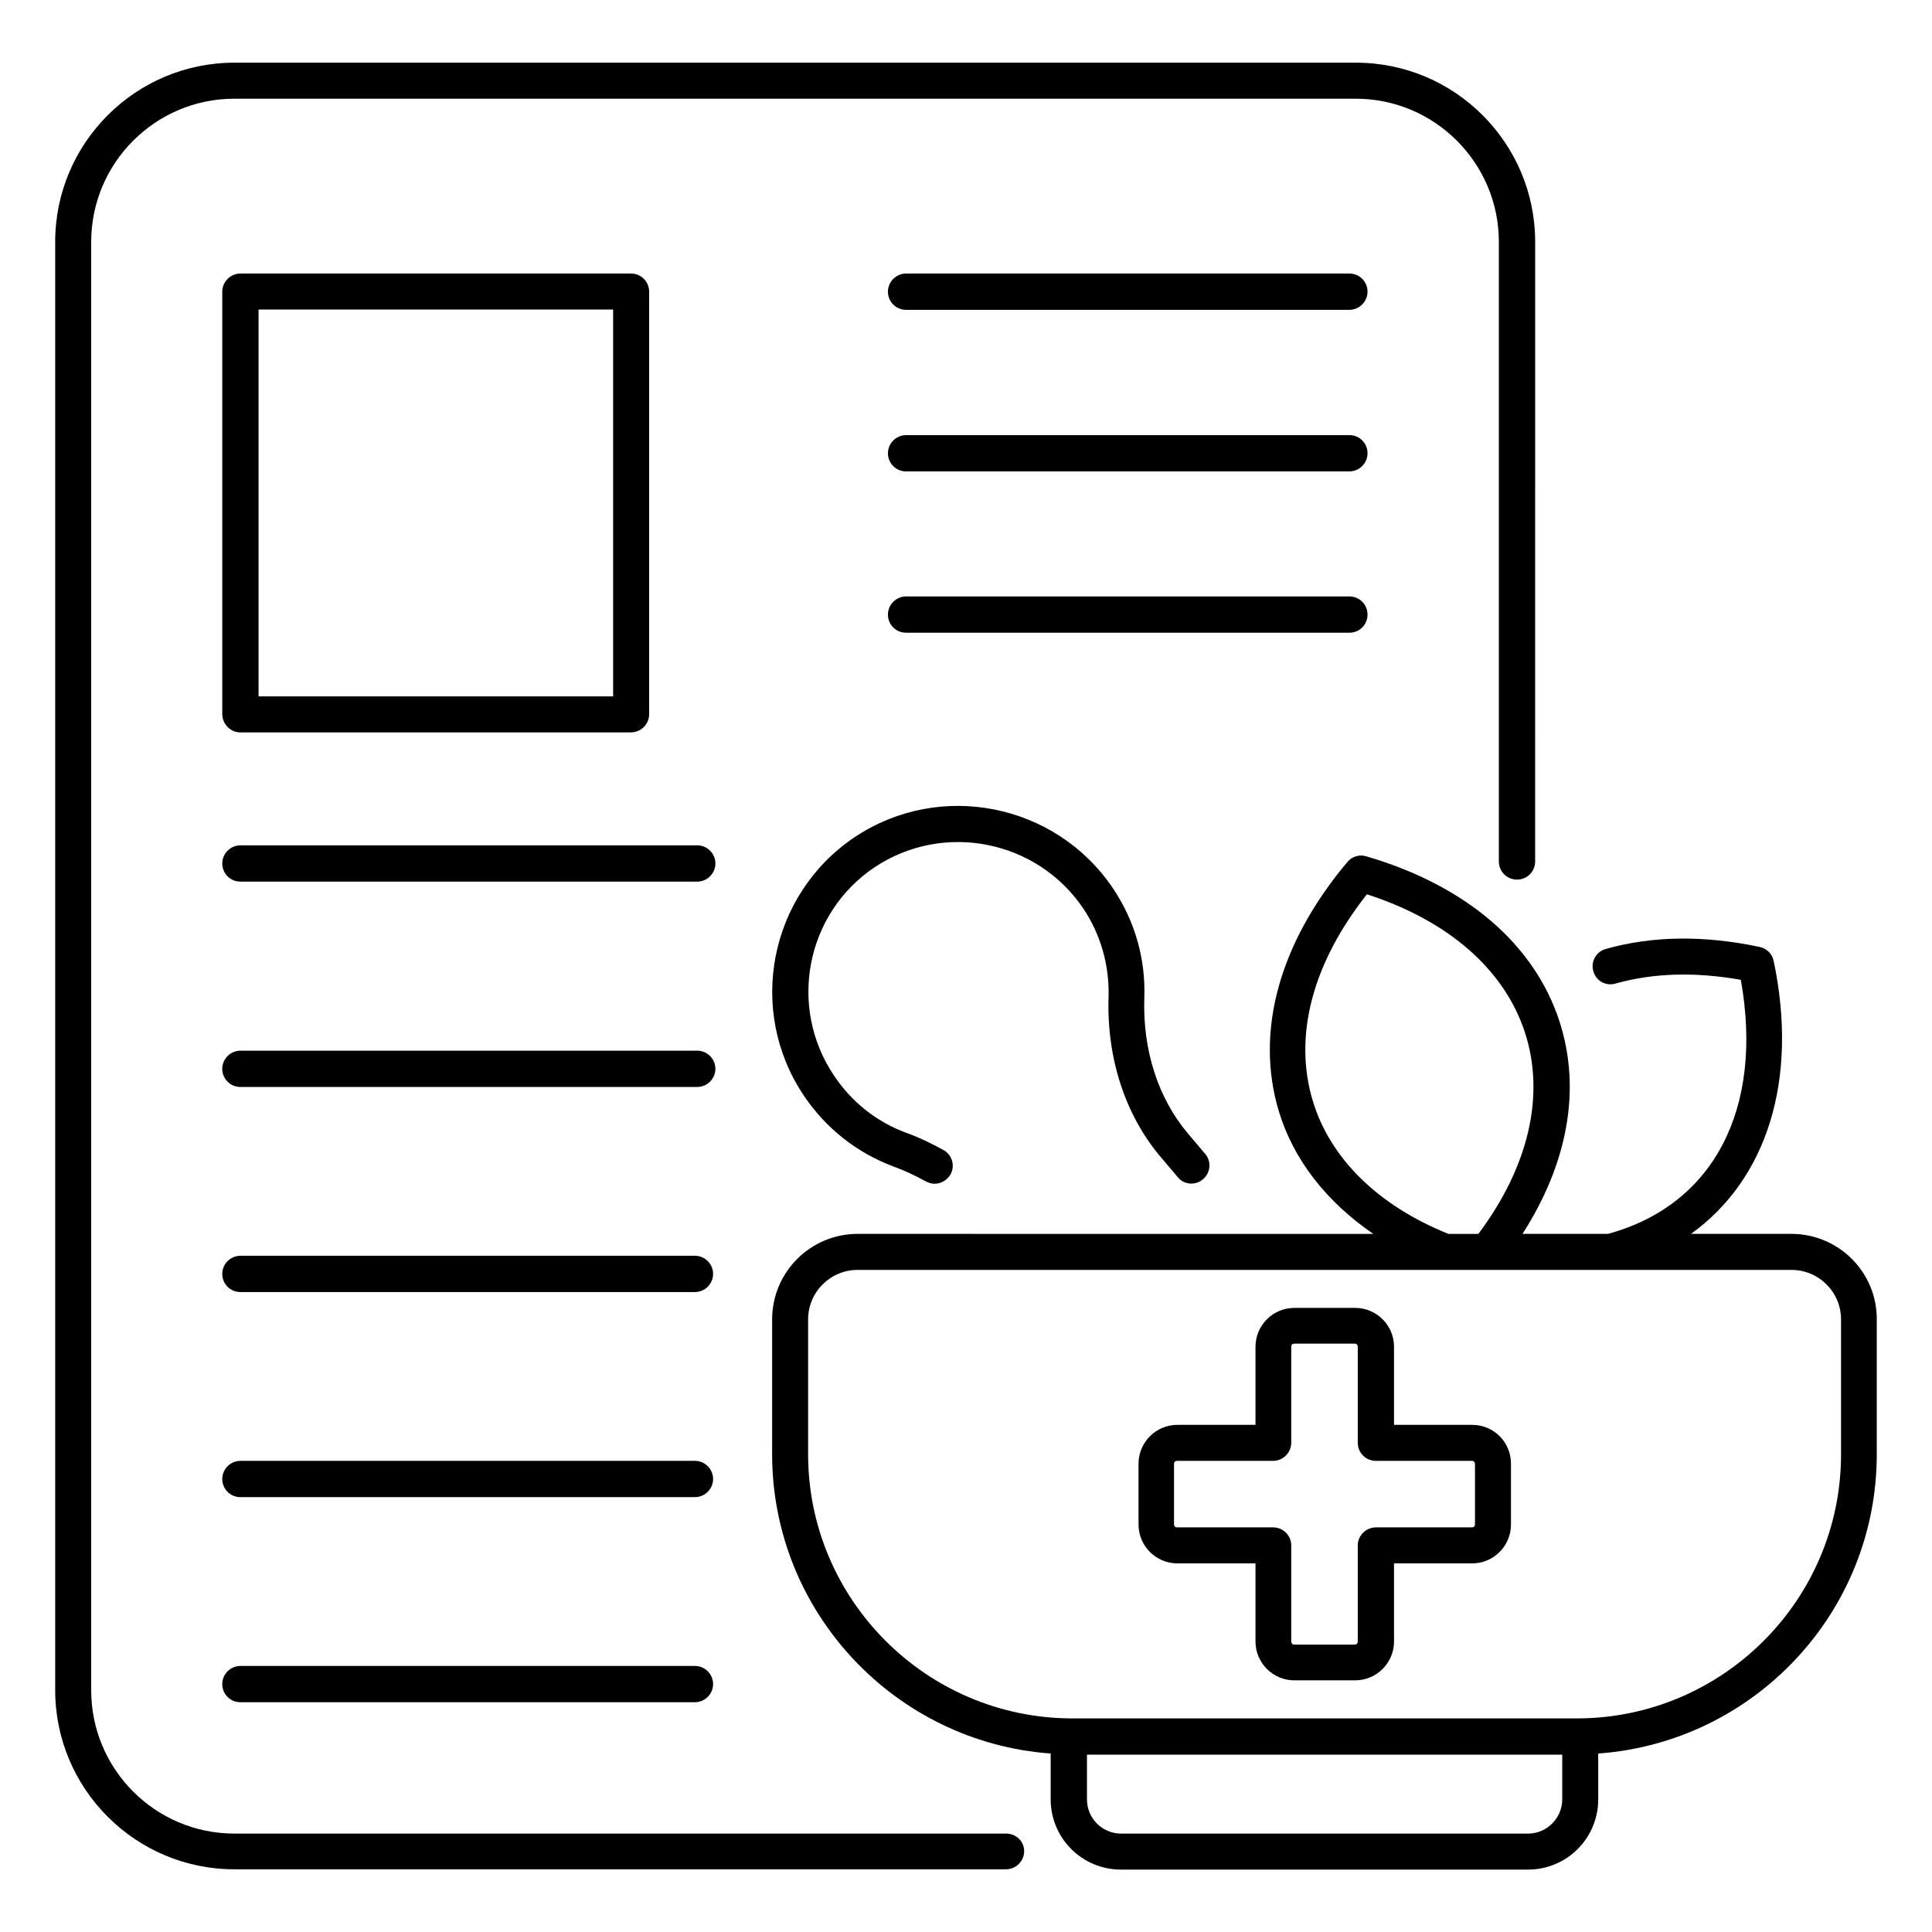
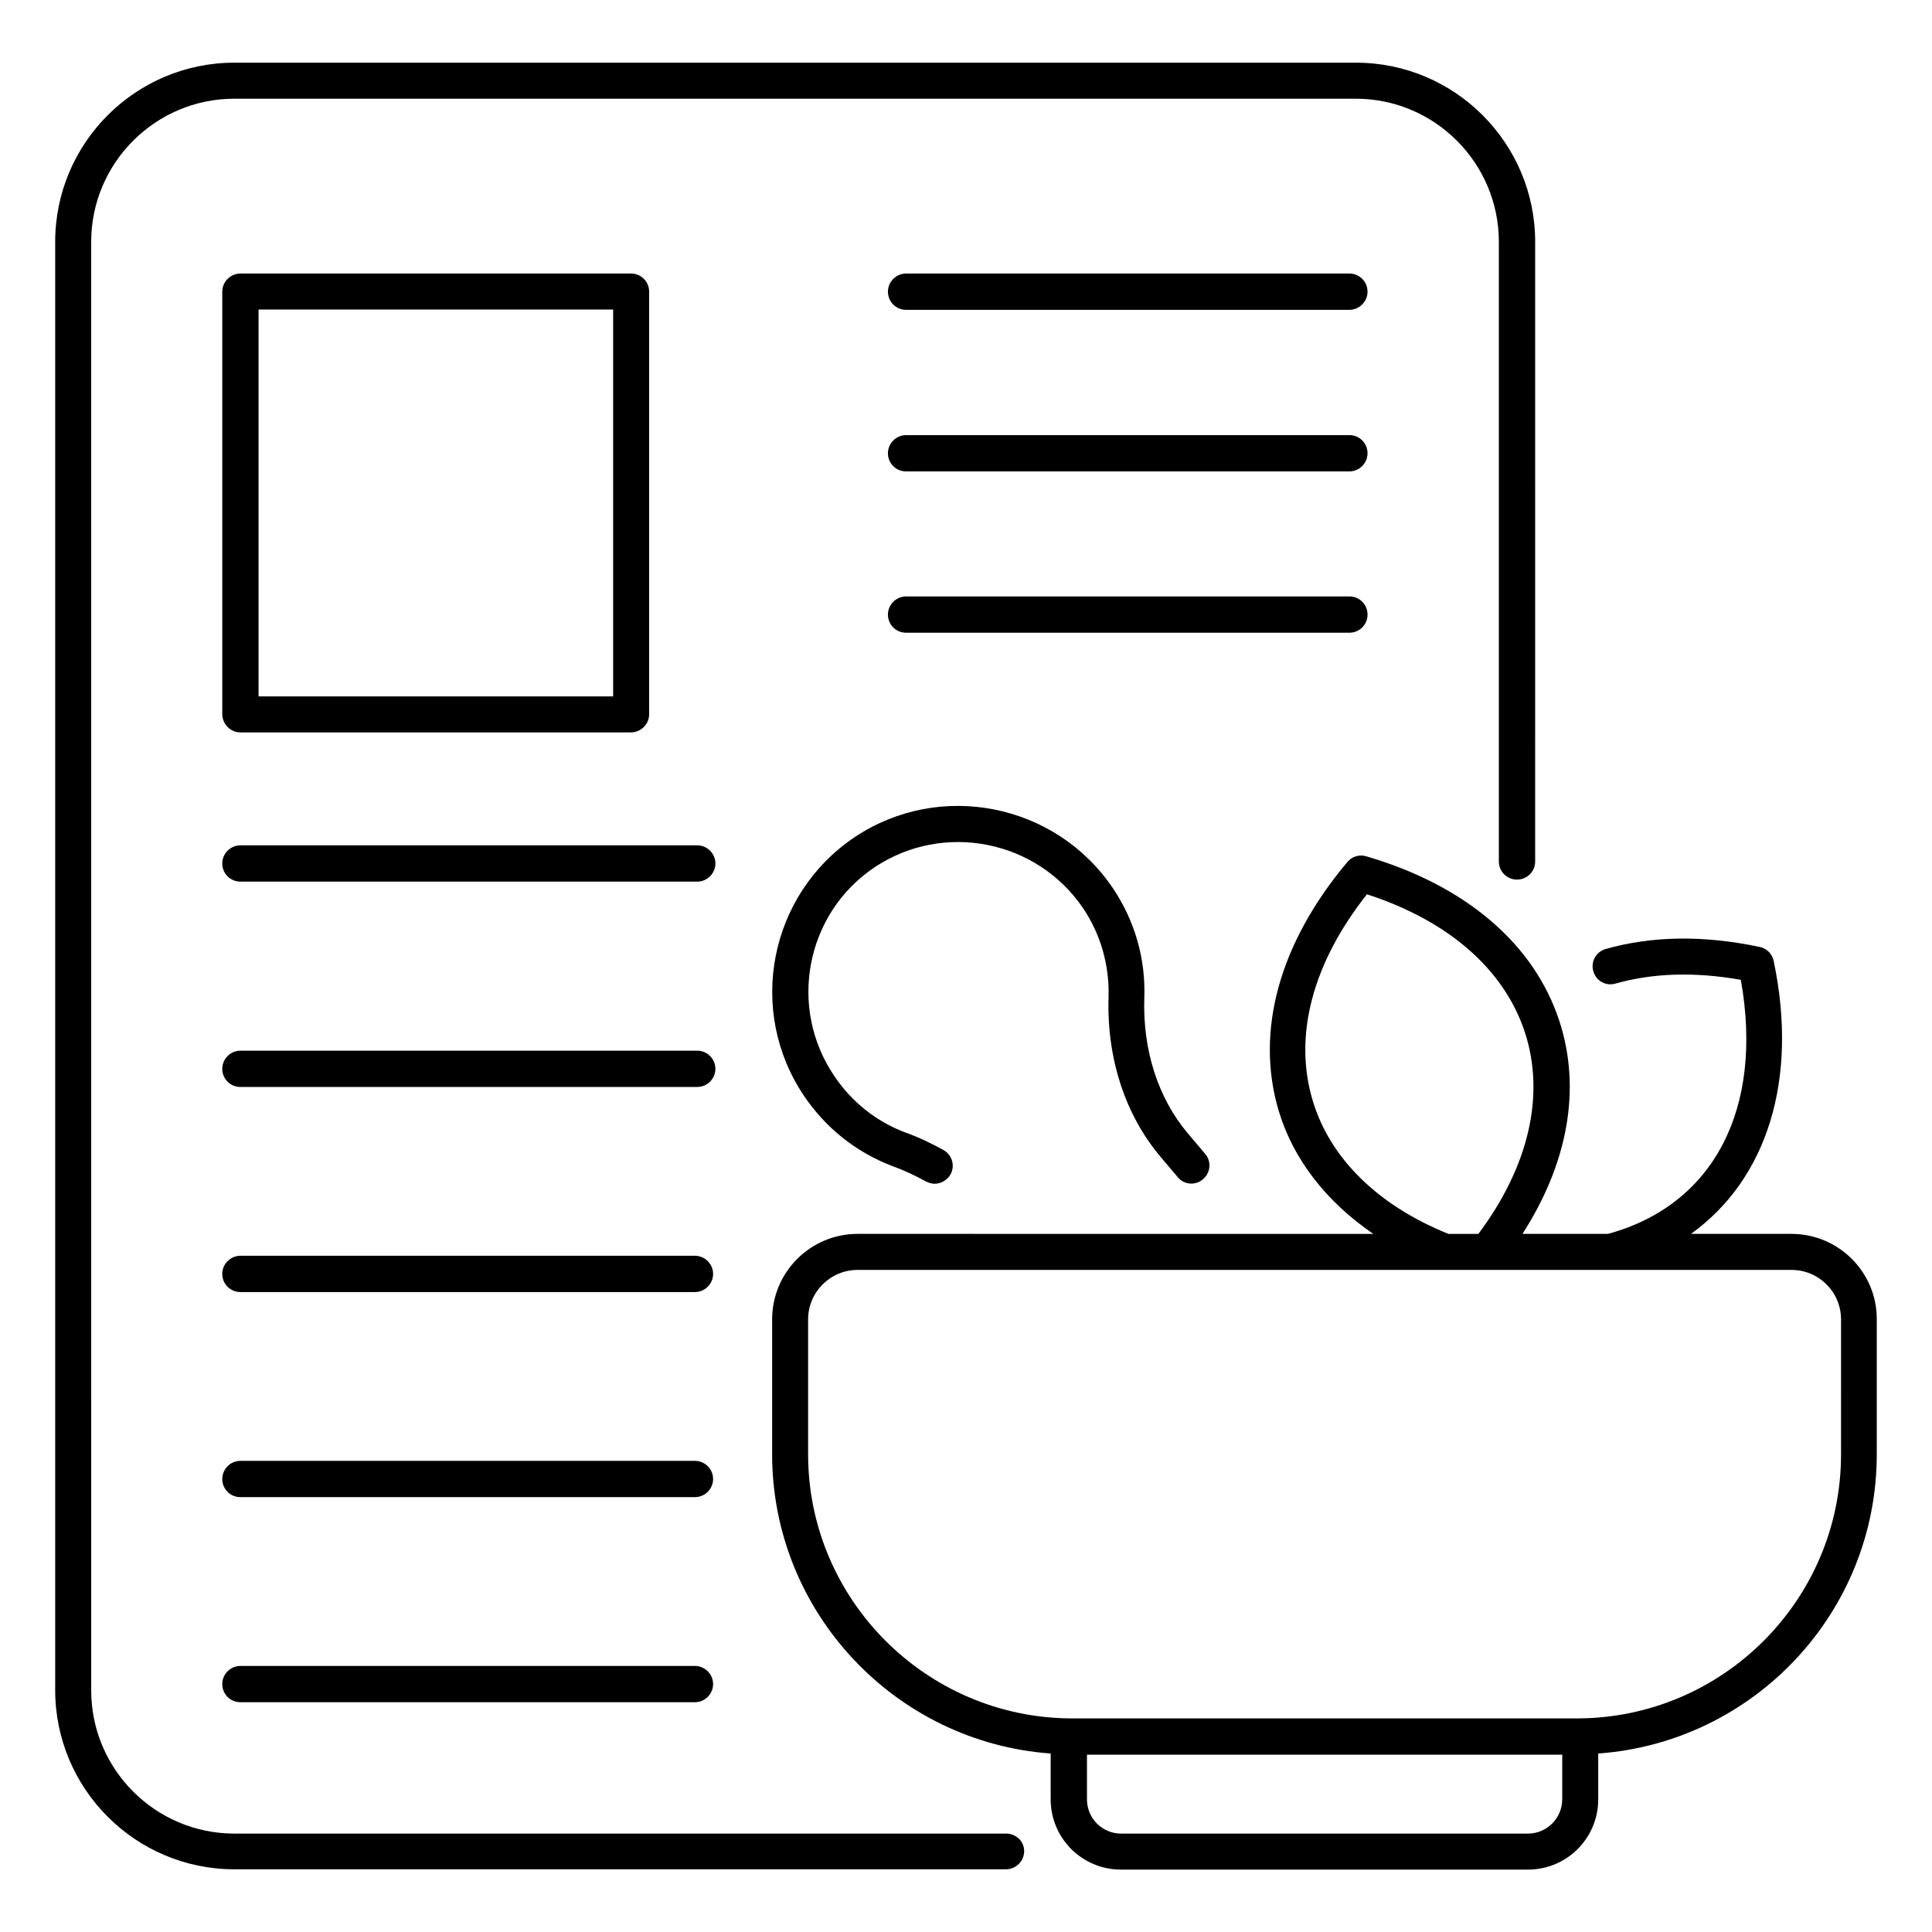
<svg xmlns="http://www.w3.org/2000/svg" fill="#000000" width="800px" height="800px" version="1.1" viewBox="144 144 512 512">
  <g>
    <path d="m410.61 629.92h-204.5c-20.914 0-37.938-17.023-37.938-37.938l-0.004-383.89c0-20.914 17.023-37.938 37.938-37.938h297.17c20.914 0 37.938 17.023 37.938 37.938v164.2c0 2.672 2.137 4.809 4.809 4.809 2.672 0 4.809-2.137 4.809-4.809l0.004-164.2c0-26.184-21.297-47.48-47.48-47.48h-297.25c-26.184 0-47.48 21.297-47.48 47.48v383.81c0 26.184 21.297 47.48 47.48 47.48h204.5c2.594 0 4.809-2.137 4.809-4.809 0-2.676-2.215-4.66-4.809-4.66z" />
    <path d="m328.17 585.49h-120.46c-2.594 0-4.809 2.137-4.809 4.809s2.137 4.809 4.809 4.809h120.46c2.594 0 4.809-2.137 4.809-4.809s-2.215-4.809-4.809-4.809z" />
    <path d="m501.6 216.49h-117.48c-2.594 0-4.809 2.137-4.809 4.809s2.137 4.809 4.809 4.809h117.48c2.594 0 4.809-2.137 4.809-4.809 0-2.668-2.137-4.809-4.809-4.809z" />
    <path d="m328.17 531.14h-120.46c-2.594 0-4.809 2.137-4.809 4.809s2.137 4.809 4.809 4.809h120.46c2.594 0 4.809-2.137 4.809-4.809s-2.215-4.809-4.809-4.809z" />
    <path d="m501.6 259.31h-117.48c-2.594 0-4.809 2.137-4.809 4.809s2.137 4.809 4.809 4.809h117.48c2.594 0 4.809-2.137 4.809-4.809s-2.137-4.809-4.809-4.809z" />
    <path d="m328.17 476.79h-120.46c-2.594 0-4.809 2.137-4.809 4.809 0 2.672 2.137 4.809 4.809 4.809h120.46c2.594 0 4.809-2.137 4.809-4.809 0-2.672-2.215-4.809-4.809-4.809z" />
    <path d="m506.41 306.87c0-2.672-2.137-4.809-4.809-4.809h-117.48c-2.594 0-4.809 2.137-4.809 4.809s2.137 4.809 4.809 4.809h117.48c2.672 0 4.809-2.137 4.809-4.809z" />
    <path d="m328.78 422.44h-121.07c-2.594 0-4.809 2.137-4.809 4.809s2.137 4.809 4.809 4.809h121.07c2.594 0 4.809-2.137 4.809-4.809s-2.211-4.809-4.809-4.809z" />
    <path d="m328.78 368.02h-121.07c-2.594 0-4.809 2.137-4.809 4.809s2.137 4.809 4.809 4.809h121.07c2.594 0 4.809-2.137 4.809-4.809s-2.211-4.809-4.809-4.809z" />
    <path d="m618.77 470.99h-26.641c20.074-14.426 28.551-40.762 21.906-72.367-0.383-1.832-1.832-3.281-3.664-3.664-14.734-3.129-28.473-2.977-40.84 0.535-2.519 0.688-4.047 3.359-3.281 5.879 0.688 2.519 3.281 4.047 5.879 3.281 10-2.824 21.145-3.129 33.207-0.992 6.106 34.121-7.176 59.695-35.191 67.328h-22.672c12.062-18.777 15.574-38.395 9.848-56.184-6.641-20.609-24.887-36.184-51.297-43.891-1.832-0.535-3.742 0.078-4.961 1.527-18.09 21.527-24.504 44.961-18.168 66.031 3.894 12.902 12.672 24.047 25.039 32.52l-136.64-0.004c-12.52 0-22.672 10.152-22.672 22.672v35.727c0 41.906 32.672 76.336 73.816 79.312v12.137c0 10.305 8.32 18.625 18.625 18.625h107.86c10.305 0 18.625-8.32 18.625-18.625v-12.137c41.223-2.977 73.816-37.328 73.816-79.312v-35.727c0.078-12.52-10.152-22.672-22.594-22.672zm-126.87-35.266c-5.191-17.176-0.078-36.488 14.352-54.73 21.68 7.023 36.488 20 41.906 36.719 5.344 16.566 0.992 35.418-12.367 53.281h-7.938c-18.625-7.484-31.375-20.004-35.953-35.27zm57.02 194.2h-107.78c-5.039 0-9.082-4.047-9.082-9.082v-11.832h125.95v11.832c0 4.961-4.047 9.082-9.086 9.082zm82.977-100.53c0 38.551-31.297 69.848-69.77 70h-134.2c-38.473-0.152-69.77-31.527-69.77-70v-35.727c0-7.25 5.879-13.129 13.129-13.129h247.48c7.25 0 13.129 5.879 13.129 13.129z" />
-     <path d="m534.12 521.6h-20.688v-20.688c0-5.727-4.656-10.305-10.305-10.305h-16.105c-5.727 0-10.305 4.656-10.305 10.305v20.688h-20.688c-5.727 0-10.305 4.656-10.305 10.305v16.105c0 5.727 4.656 10.305 10.305 10.305h20.688v20.688c0 5.727 4.656 10.305 10.305 10.305h16.105c5.727 0 10.305-4.656 10.305-10.305v-20.688h20.688c5.727 0 10.305-4.656 10.305-10.305v-16.105c0.004-5.727-4.578-10.305-10.305-10.305zm0.766 26.41c0 0.457-0.383 0.762-0.762 0.762h-25.496c-2.594 0-4.809 2.137-4.809 4.809v25.496c0 0.457-0.383 0.762-0.762 0.762h-16.105c-0.457 0-0.762-0.383-0.762-0.762v-25.496c0-2.672-2.137-4.809-4.809-4.809h-25.496c-0.457 0-0.762-0.383-0.762-0.762v-16.105c0-0.457 0.305-0.762 0.762-0.762h25.496c2.594 0 4.809-2.137 4.809-4.809v-25.496c0-0.457 0.383-0.762 0.762-0.762h16.105c0.457 0 0.762 0.383 0.762 0.762v25.496c0 2.672 2.137 4.809 4.809 4.809h25.496c0.457 0 0.762 0.383 0.762 0.762z" />
    <path d="m207.71 338.09h103.51c2.594 0 4.809-2.137 4.809-4.809v-111.98c0-2.672-2.137-4.809-4.809-4.809h-103.51c-2.594 0-4.809 2.137-4.809 4.809v112.06c0.074 2.598 2.215 4.734 4.809 4.734zm4.809-112.06h93.969v102.52h-93.969z" />
    <path d="m375.8 373.82c18.242-12.137 42.977-7.25 55.266 10.914 4.656 6.945 6.945 15.113 6.719 23.434-0.535 16.184 4.352 31.223 13.742 42.367l4.582 5.418c1.68 2.062 4.734 2.289 6.719 0.535 1.984-1.68 2.289-4.734 0.535-6.719l-4.582-5.418c-7.863-9.312-11.984-22.062-11.527-35.879 0.383-10.383-2.519-20.457-8.32-29.082-15.191-22.52-45.879-28.625-68.473-13.512-22.594 15.191-28.625 45.879-13.434 68.473 5.801 8.625 13.969 15.113 23.738 18.777 2.977 1.07 5.801 2.441 8.625 3.969 0.762 0.383 1.527 0.609 2.289 0.609 1.68 0 3.281-0.918 4.199-2.441 1.297-2.289 0.457-5.191-1.832-6.488-3.207-1.754-6.488-3.359-9.922-4.582-7.863-2.902-14.426-8.168-19.082-15.113-12.297-18.238-7.488-43.051 10.758-55.262z" />
  </g>
</svg>